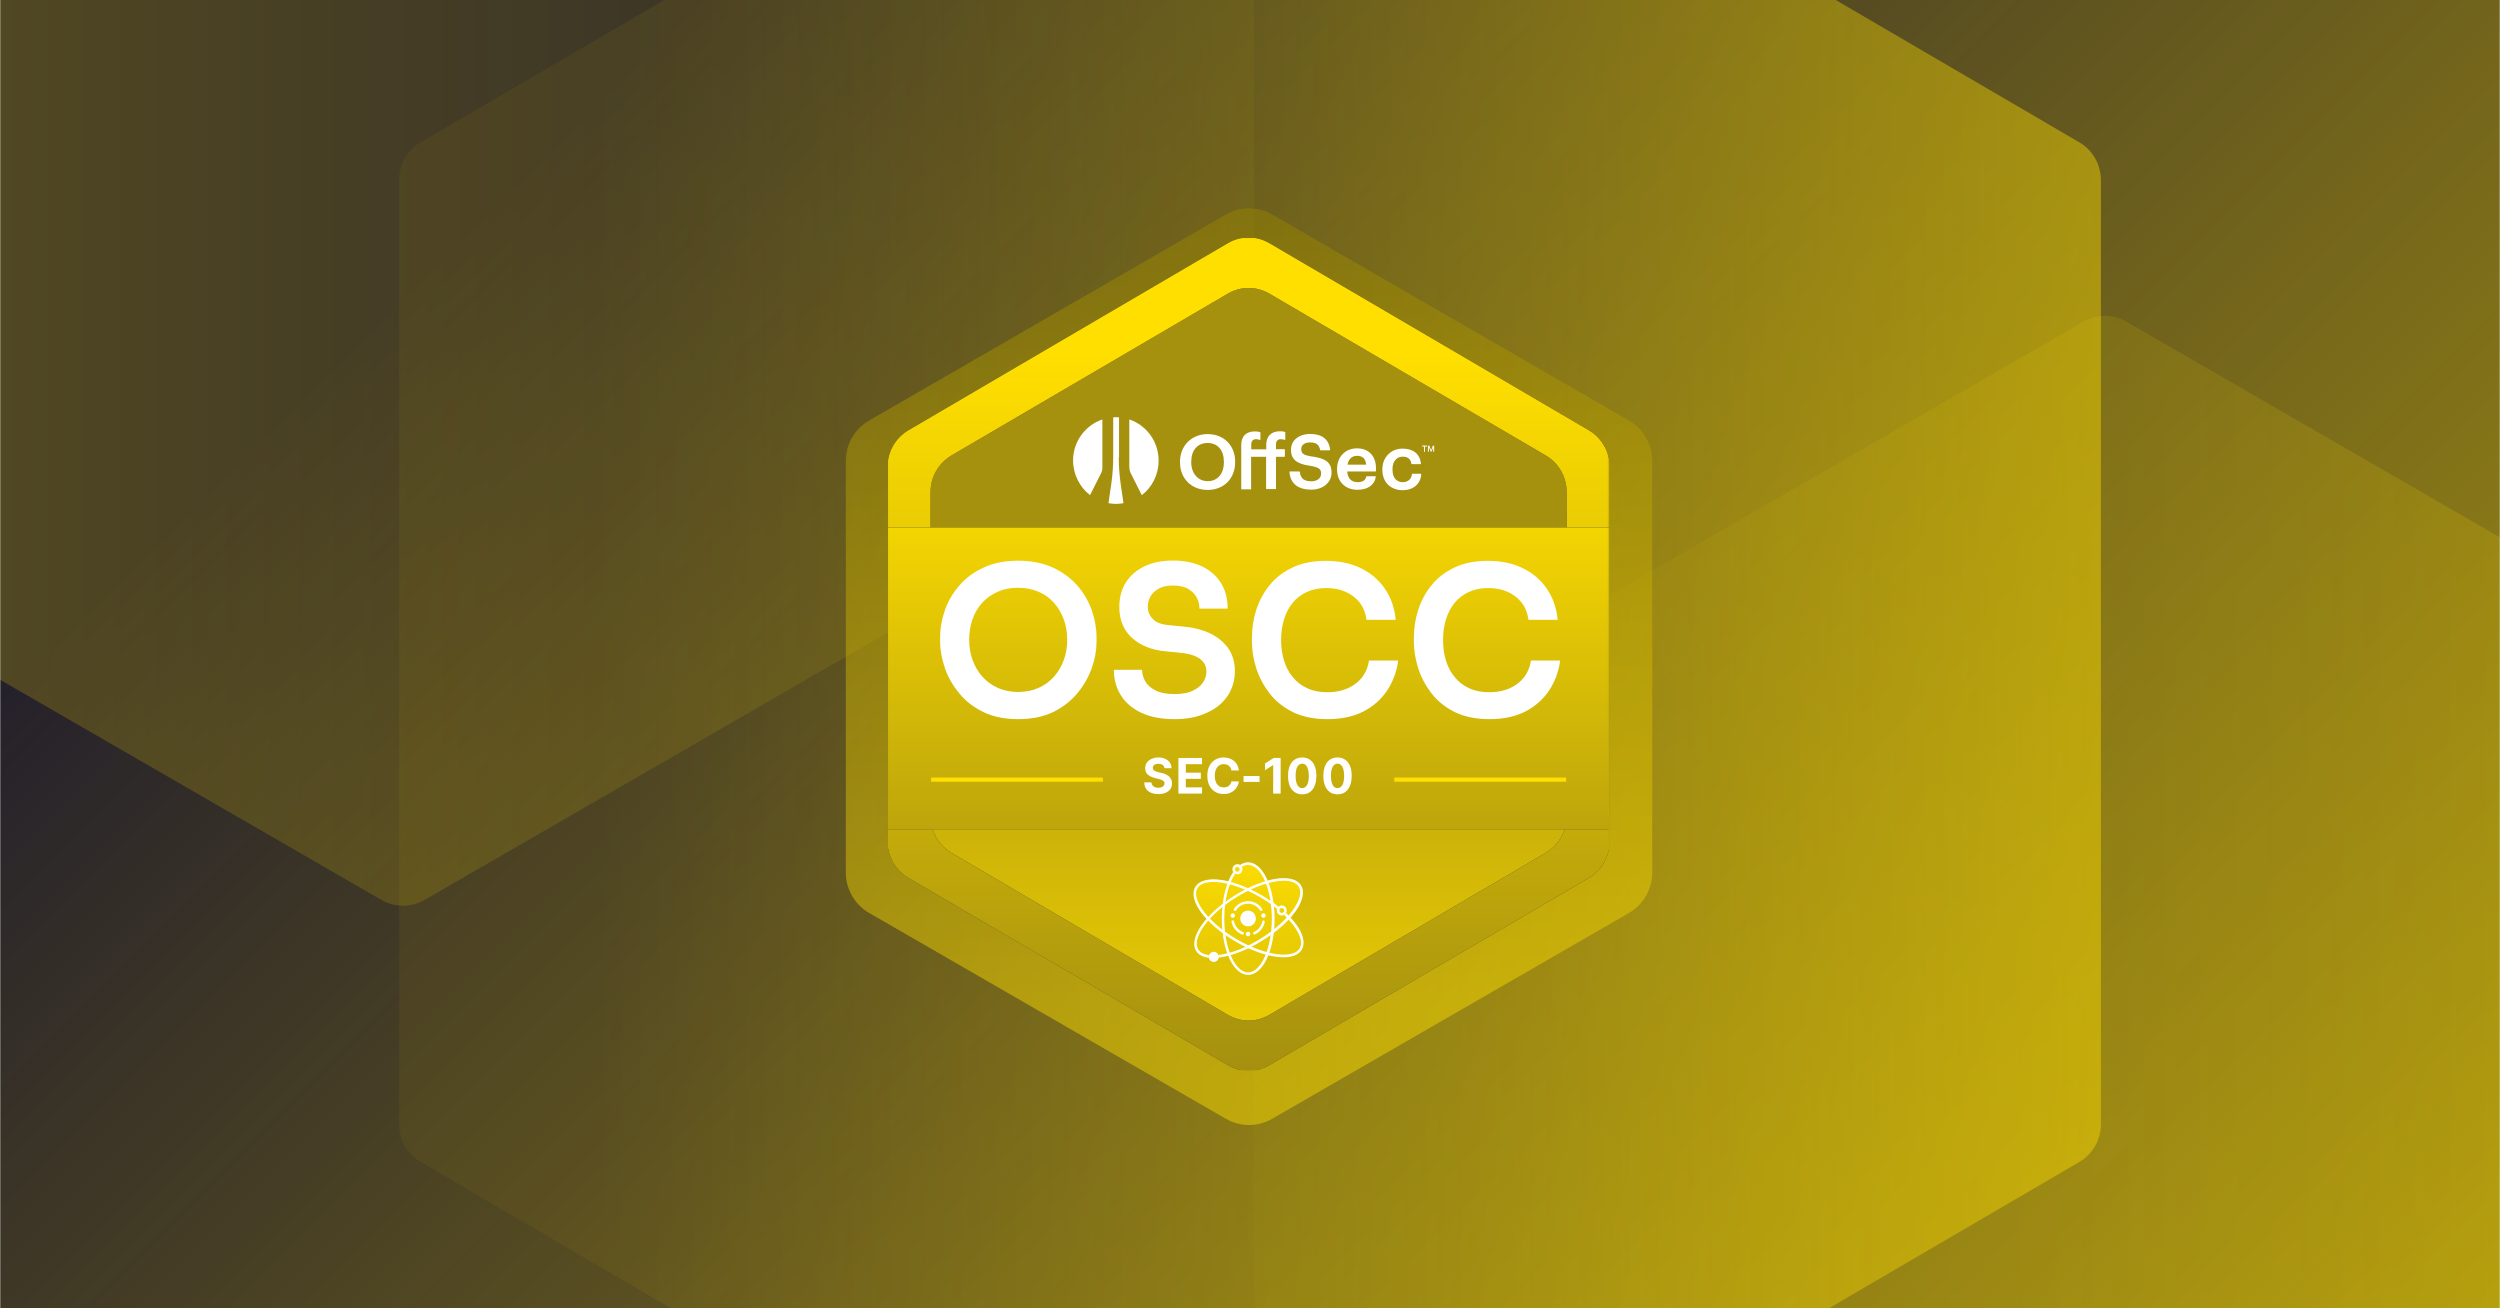
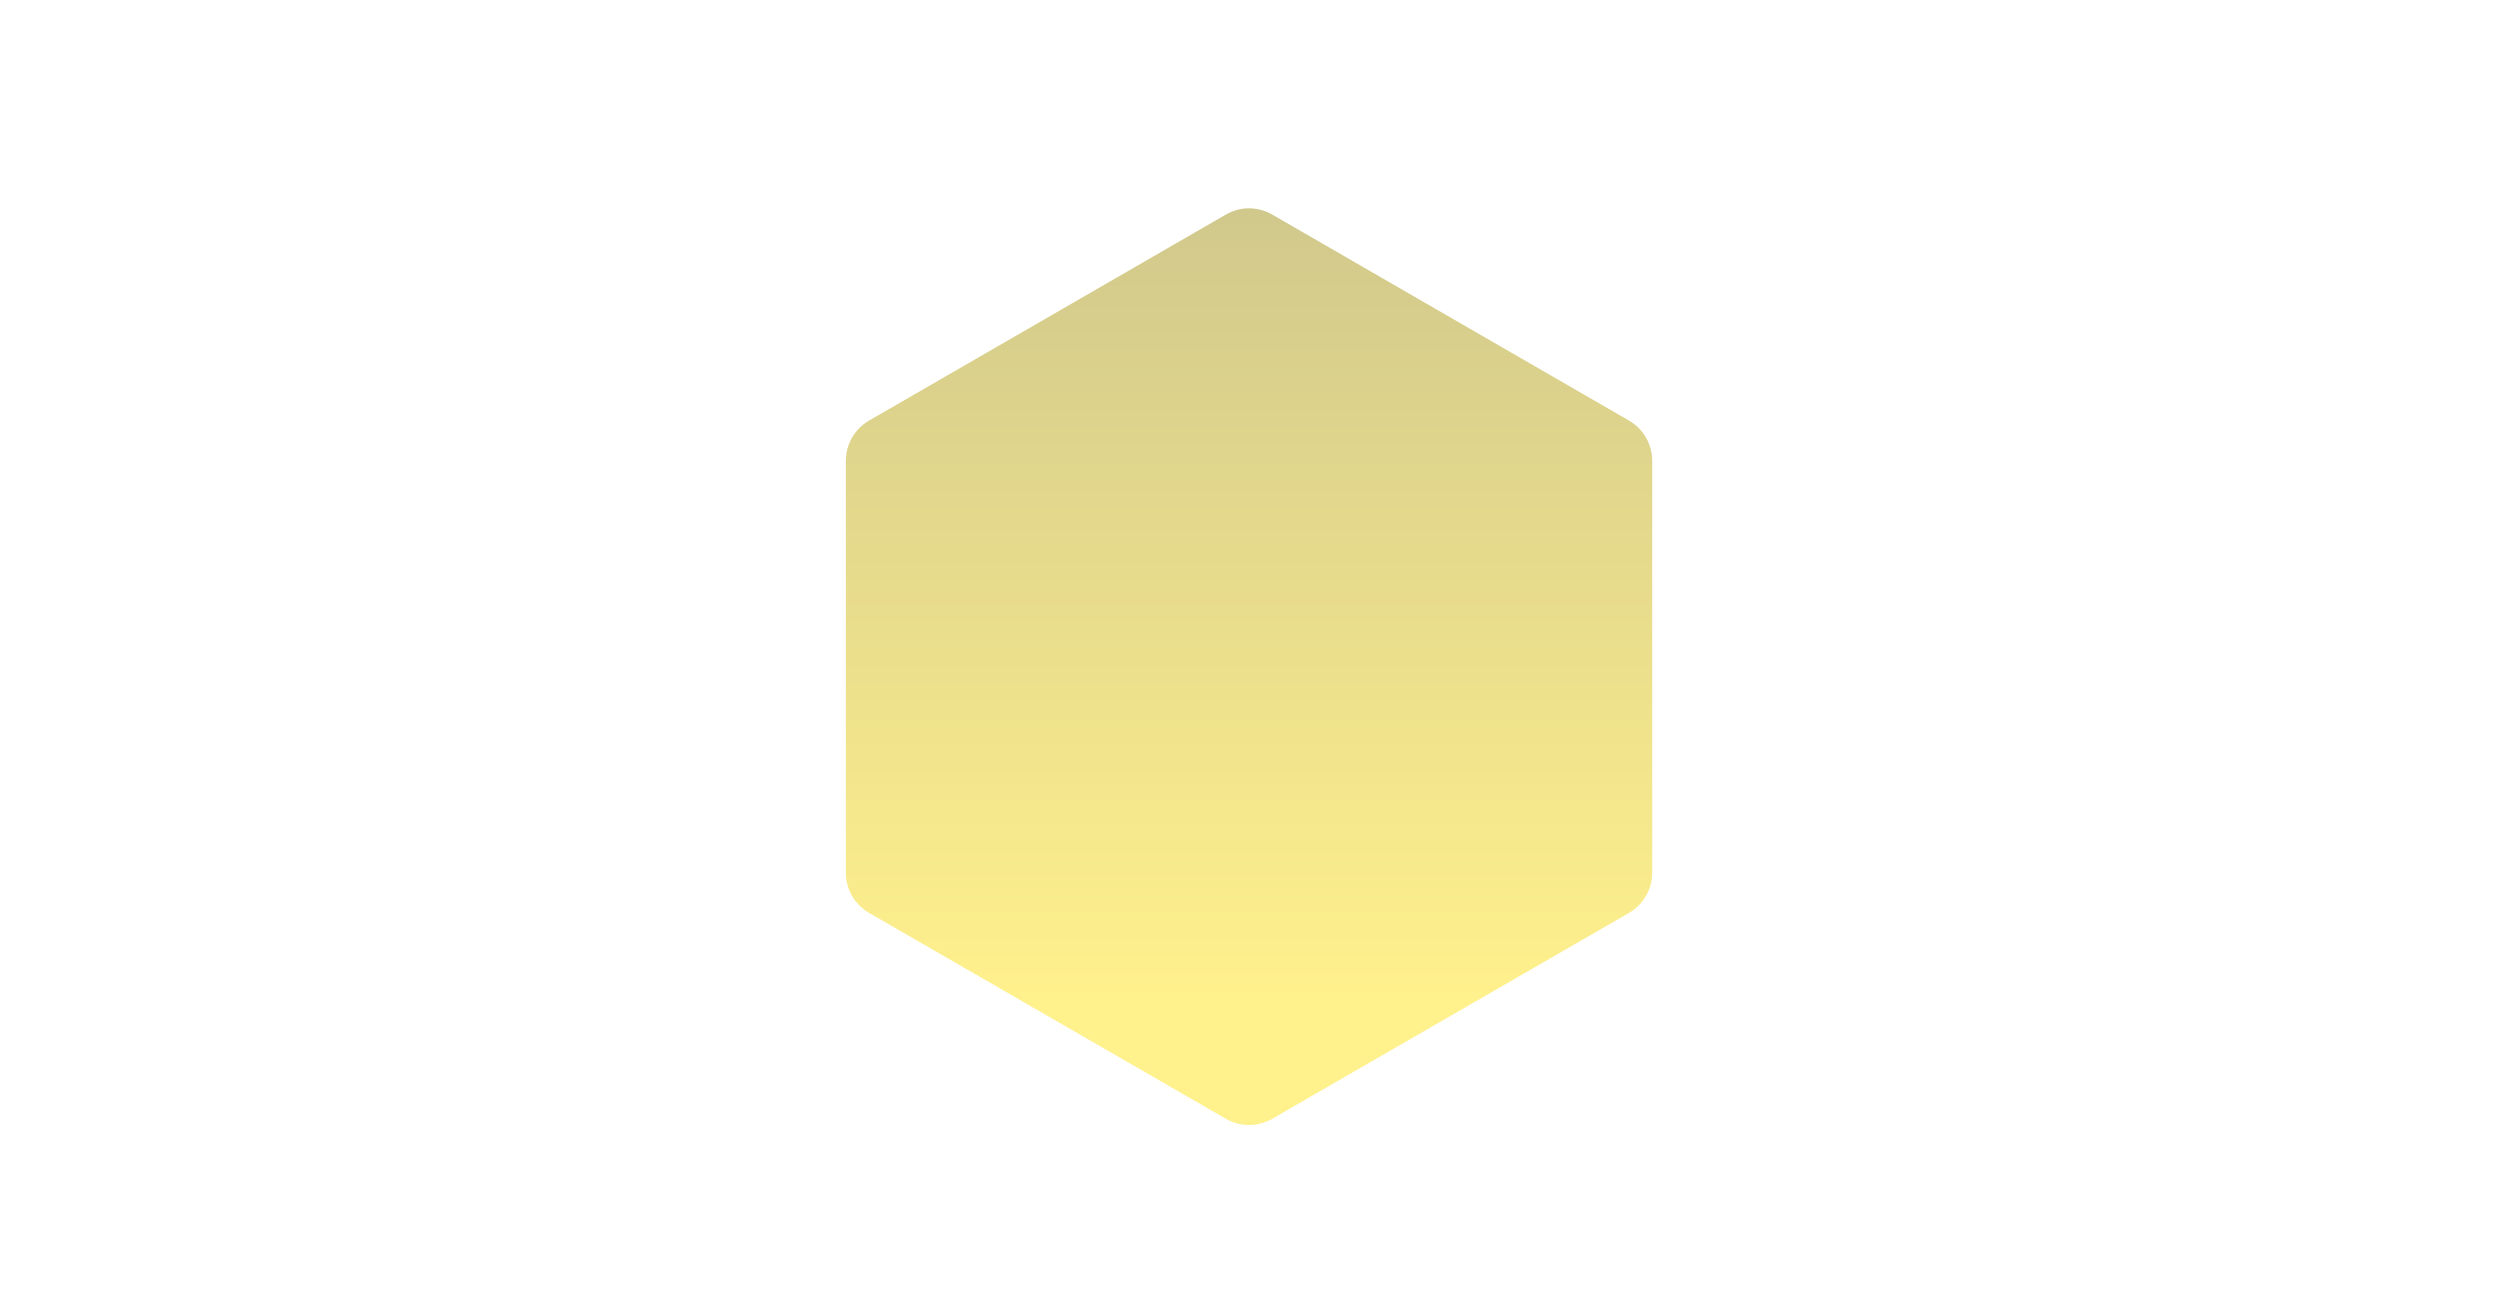
<svg xmlns="http://www.w3.org/2000/svg" width="1200" height="628" viewBox="0 0 1200 628" fill="none">
  <g clip-path="url(#clip0_2076_3776)">
    <g clip-path="url(#clip1_2076_3776)">
      <mask id="mask0_2076_3776" style="mask-type:luminance" maskUnits="userSpaceOnUse" x="0" y="-24" width="1200" height="675">
-         <path d="M1200 -24H0V651H1200V-24Z" fill="white" />
-       </mask>
+         </mask>
      <g mask="url(#mask0_2076_3776)">
        <path d="M1200 -24H0V651H1200V-24Z" fill="#25212B" />
        <path d="M1200 -24.312H0V650.688H1200V-24.312Z" fill="url(#paint0_linear_2076_3776)" />
        <path opacity="0.25" d="M1418.75 843.944V396.181C1418.75 388.793 1414.81 381.969 1408.41 378.274L1020.65 154.396C1014.26 150.702 1006.37 150.702 999.975 154.396L612.214 378.274C605.817 381.969 601.875 388.793 601.875 396.181V843.944C601.875 851.331 605.817 858.156 612.214 861.85L999.975 1085.73C1006.37 1089.42 1014.26 1089.42 1020.65 1085.73L1408.41 861.85C1414.81 858.156 1418.75 851.331 1418.75 843.944Z" fill="url(#paint1_linear_2076_3776)" />
        <path opacity="0.25" d="M-215 -257.571V190.192C-215 197.581 -211.058 204.405 -204.661 208.1L183.099 431.977C189.495 435.672 197.38 435.672 203.776 431.977L591.536 208.1C597.933 204.405 601.875 197.581 601.875 190.192V-257.571C601.875 -264.959 597.933 -271.783 591.536 -275.478L203.776 -499.356C197.38 -503.05 189.495 -503.05 183.099 -499.356L-204.661 -275.478C-211.058 -271.783 -215 -264.953 -215 -257.571Z" fill="url(#paint2_linear_2076_3776)" />
        <path opacity="0.5" d="M1008.44 539.606V86.454C1008.44 78.976 1004.49 72.07 998.1 68.331L610.339 -158.242C603.942 -161.981 596.058 -161.981 589.661 -158.242L201.901 68.331C195.505 72.07 191.562 78.976 191.562 86.454V539.606C191.562 547.084 195.505 553.99 201.901 557.729L589.661 784.3C596.058 788.044 603.942 788.044 610.339 784.3L998.1 557.729C1004.49 553.99 1008.44 547.084 1008.44 539.606Z" fill="url(#paint3_linear_2076_3776)" />
      </g>
    </g>
    <g opacity="0.45" filter="url(#filter0_d_2076_3776)">
      <path d="M406 412.853V215.222C406 207.257 410.243 199.888 417.166 195.869L588.372 97.017C595.294 92.995 603.78 92.995 610.703 97.017L781.91 195.869C788.83 199.888 793.074 207.257 793.074 215.222V412.853C793.074 420.818 788.83 428.187 781.91 432.207L610.703 530.985C603.78 535.005 595.294 535.005 588.372 530.985L417.166 432.207C410.243 428.187 406 420.818 406 412.853Z" fill="url(#paint4_linear_2076_3776)" />
    </g>
    <g clip-path="url(#clip2_2076_3776)">
      <mask id="mask1_2076_3776" style="mask-type:luminance" maskUnits="userSpaceOnUse" x="426" y="114" width="347" height="400">
        <path d="M772.667 114H426V514H772.667V114Z" fill="white" />
      </mask>
      <g mask="url(#mask1_2076_3776)">
        <mask id="mask2_2076_3776" style="mask-type:luminance" maskUnits="userSpaceOnUse" x="426" y="114" width="347" height="400">
-           <path d="M772.667 114H426V514H772.667V114Z" fill="white" />
-         </mask>
+           </mask>
        <g mask="url(#mask2_2076_3776)">
          <path d="M426 224.133V403.799C426 411.039 429.8 417.739 436 421.393L589.333 511.259C595.533 514.913 603.133 514.913 609.333 511.259L762.667 421.393C768.867 417.739 772.667 411.039 772.667 403.799V224.133C772.667 216.893 768.867 210.193 762.667 206.539L609.333 116.741C603.133 113.086 595.533 113.086 589.333 116.741L436 206.539C429.8 210.193 426 216.893 426 224.133Z" fill="#201C26" />
          <path d="M426 224.133V403.799C426 411.039 429.8 417.739 436 421.393L589.333 511.259C595.533 514.913 603.133 514.913 609.333 511.259L762.667 421.393C768.867 417.739 772.667 411.039 772.667 403.799V224.133C772.667 216.893 768.867 210.193 762.667 206.539L609.333 116.741C603.133 113.086 595.533 113.086 589.333 116.741L436 206.539C429.8 210.193 426 216.893 426 224.133Z" fill="url(#paint5_linear_2076_3776)" />
          <path d="M446.667 236.247V391.753C446.667 398.994 450.467 405.693 456.667 409.347L589.333 487.101C595.533 490.755 603.133 490.755 609.333 487.101L742 409.347C748.2 405.693 752 398.994 752 391.753V236.247C752 229.006 748.2 222.307 742 218.652L609.333 140.966C603.133 137.312 595.533 137.312 589.333 140.966L456.667 218.652C450.467 222.307 446.667 229.006 446.667 236.247Z" fill="#201C26" />
          <path d="M446.667 236.247V391.753C446.667 398.994 450.467 405.693 456.667 409.347L589.333 487.101C595.533 490.755 603.133 490.755 609.333 487.101L742 409.347C748.2 405.693 752 398.994 752 391.753V236.247C752 229.006 748.2 222.307 742 218.652L609.333 140.966C603.133 137.312 595.533 137.312 589.333 140.966L456.667 218.652C450.467 222.307 446.667 229.006 446.667 236.247Z" fill="url(#paint6_linear_2076_3776)" />
          <path d="M772.667 253.164H426V398.047H772.667V253.164Z" fill="#201C26" />
          <path d="M772.667 253.164H426V398.047H772.667V253.164Z" fill="url(#paint7_linear_2076_3776)" />
          <path fill-rule="evenodd" clip-rule="evenodd" d="M537 219.532C537 223.863 537.334 228.126 537.934 232.389L539.267 241.525C538.067 241.728 536.934 241.863 535.667 241.863C534.4 241.863 533.267 241.728 532.067 241.525L533.4 232.389C534 228.126 534.334 223.863 534.334 219.532V200.313C534.8 200.313 535.267 200.246 535.734 200.246C536.2 200.246 536.667 200.246 537.134 200.313V219.532H537ZM523.2 237.667L528.534 227.111C528.934 226.299 529.134 225.419 529.134 224.539V201.329C521 204.103 515.067 211.885 515.067 221.088C515.134 227.855 518.334 233.878 523.2 237.667ZM542.134 224.539C542.134 225.419 542.334 226.299 542.734 227.111L548.067 237.667C553 233.878 556.134 227.855 556.134 221.088C556.134 211.885 550.267 204.103 542.067 201.329V224.539H542.134Z" fill="white" />
          <path d="M682.667 214.321V213.848H684.933V214.321H682.667ZM683.533 216.825V214.186H684V216.825H683.533ZM685.4 216.825V213.915H685.866V216.825H685.4ZM686.8 216.825L685.533 213.915H686.067L686.933 216.081L687.8 213.915H688.333L687.067 216.825H686.8ZM687.933 216.825V213.915H688.4V216.825H687.933Z" fill="white" />
          <path d="M579.667 208.367C572 208.367 566.4 213.915 566.4 221.63V221.901C566.4 229.683 571.867 235.164 579.667 235.164C587.467 235.164 592.867 229.683 592.867 221.833V221.562C592.867 213.78 587.4 208.367 579.667 208.367ZM571.8 221.63C571.8 216.081 574.8 212.629 579.667 212.629C584.533 212.629 587.467 216.149 587.467 221.63V221.901C587.467 227.382 584.4 230.968 579.733 230.968C575.067 230.968 571.8 227.247 571.8 221.968V221.63Z" fill="white" />
          <path d="M616.933 207.351C616.066 207.081 615.4 207.013 614.333 207.013C610.2 207.013 607.8 209.381 607.8 213.577V215.675H600.6V213.374C600.6 211.276 601.866 210.803 602.866 210.803C603.666 210.803 604.333 211.005 604.733 211.141C604.8 211.141 604.866 211.141 604.933 211.141C605 211.073 605 211.073 605 211.005V207.622C605 207.554 604.933 207.487 604.866 207.419C604 207.148 603.333 207.081 602.333 207.081C598.133 207.081 595.8 209.381 595.8 213.645V234.69C595.8 234.825 595.866 234.893 596 234.893H600.333C600.466 234.893 600.533 234.825 600.533 234.69V219.261H607.733V234.555C607.733 234.69 607.8 234.758 607.933 234.758H612.266C612.4 234.758 612.466 234.69 612.466 234.555V219.261H616.533C616.666 219.261 616.733 219.193 616.733 219.058V215.81C616.733 215.675 616.666 215.607 616.533 215.607H612.466V213.374C612.466 211.276 613.733 210.803 614.733 210.803C615.6 210.803 616.266 211.005 616.666 211.141C616.733 211.141 616.8 211.141 616.866 211.141C616.933 211.141 616.933 211.073 616.933 211.005V207.622C617.066 207.487 617.066 207.419 616.933 207.351Z" fill="white" />
          <path d="M629.8 219.126C625.4 218.517 624.6 217.502 624.6 215.539C624.6 213.577 626.2 212.359 628.866 212.359C631.8 212.359 633.2 213.441 633.666 216.013C633.666 216.081 633.733 216.149 633.866 216.149H638.266C638.333 216.149 638.4 216.149 638.4 216.081C638.466 216.013 638.466 216.013 638.466 215.945C637.933 210.938 634.666 208.299 628.866 208.299C623.466 208.299 619.666 211.411 619.666 215.878C619.666 220.344 622.266 222.713 628.933 223.592C633.4 224.337 634.133 225.351 634.133 227.314C634.133 229.547 632.266 231.036 629.466 231.036C625.133 231.036 624.2 228.871 623.933 226.502C623.933 226.435 623.866 226.299 623.733 226.299H619.133C619.066 226.299 619 226.299 619 226.367C618.933 226.435 618.933 226.435 618.933 226.502C619.2 230.359 621.266 235.029 629.466 235.029C635.066 235.029 639.133 231.577 639.133 226.908C639.2 221.562 635.6 219.938 629.8 219.126Z" fill="white" />
          <path d="M657.733 217.502C656.133 216.013 653.933 215.201 651.4 215.201C645.733 215.201 641.8 219.261 641.8 225.081V225.352C641.8 231.171 645.733 235.096 651.533 235.096C656.533 235.096 659.8 232.795 660.4 228.803C660.4 228.735 660.4 228.667 660.333 228.667C660.266 228.6 660.266 228.6 660.2 228.6H656C655.933 228.6 655.8 228.667 655.8 228.735C655.466 230.563 654.066 231.442 651.666 231.442C648.666 231.442 646.866 229.615 646.666 226.299H660.266C660.4 226.299 660.466 226.231 660.466 226.096V224.811C660.466 221.697 659.533 219.194 657.733 217.502ZM646.8 223.051C647.266 220.344 648.933 218.788 651.4 218.788C654.066 218.788 655.533 220.209 655.733 223.051H646.8Z" fill="white" />
          <path d="M682.067 227.449C682 227.381 682 227.381 681.933 227.381H677.933C677.8 227.381 677.733 227.449 677.733 227.585C677.533 229.885 675.8 231.442 673.4 231.442C670.2 231.442 668.4 229.209 668.4 225.419V225.149C668.4 221.494 670.333 219.193 673.333 219.193C675.733 219.193 677.133 220.344 677.467 222.577C677.467 222.645 677.533 222.78 677.667 222.78H681.867C681.933 222.78 682 222.78 682 222.713C682.067 222.645 682.067 222.645 682.067 222.577C681.6 217.975 678.4 215.336 673.267 215.336C667.6 215.336 663.533 219.532 663.533 225.284V225.555C663.533 231.374 667.467 235.299 673.267 235.299C678.333 235.299 681.867 232.321 682.2 227.72C682.133 227.585 682.133 227.517 682.067 227.449Z" fill="white" />
          <path d="M619.467 440.476C624.6 434.589 626.733 428.769 624.467 425.115C622.2 421.393 616.067 420.716 608.467 422.747C606.2 417.333 602.867 413.949 599.067 413.949C597.667 413.949 596.4 414.423 595.133 415.235C594.933 415.099 594.733 415.032 594.533 414.964C593.933 414.829 593.267 414.897 592.733 415.235C591.6 415.911 591.2 417.401 591.867 418.483C591.933 418.619 592 418.686 592.067 418.821C592 418.754 591.933 418.619 591.867 418.551C591 419.837 590.2 421.325 589.467 423.017C581.8 421.19 575.8 422.069 573.6 425.859C571.467 429.649 573.733 435.333 579.067 441.153C578.267 442.1 577.467 443.047 576.8 443.995C573.2 449.07 572.2 453.537 574 456.514C575.133 458.409 577.2 459.491 580.133 459.897C580.2 460.168 580.267 460.371 580.4 460.642C580.867 461.386 581.667 461.86 582.467 461.86C582.867 461.86 583.267 461.725 583.667 461.521C584.2 461.183 584.6 460.709 584.8 460.033C584.867 459.762 584.867 459.491 584.867 459.221C584.867 459.424 584.867 459.695 584.8 459.897C585.267 459.83 585.8 459.762 586.333 459.695C587.333 459.559 588.4 459.289 589.467 459.018C591.733 464.567 595.133 468.018 598.933 468.018C602.867 468.018 606.267 464.364 608.6 458.612C611.267 459.289 613.8 459.627 616 459.627C620.2 459.627 623.4 458.409 624.8 455.905C627.067 451.913 624.8 446.228 619.467 440.476Z" fill="url(#paint8_linear_2076_3776)" />
          <path d="M599.067 413.949C597.667 413.949 596.4 414.423 595.133 415.235C595.467 415.438 595.8 415.709 596 416.115C597 415.505 598 415.167 599.067 415.167C605.333 415.167 610.467 426.739 610.467 440.95C610.467 455.161 605.333 466.732 599.067 466.732C592.8 466.732 587.667 455.161 587.667 440.95C587.667 431.949 589.733 424.032 592.867 419.431C592.533 419.227 592.2 418.957 592 418.551C588.667 423.355 586.467 431.543 586.467 440.95C586.467 456.108 592 467.95 599.133 467.95C606.2 467.95 611.8 456.108 611.8 440.95C611.733 425.791 606.133 413.949 599.067 413.949Z" fill="white" />
          <path d="M615.267 439.461C614.467 439.461 613.667 439.055 613.2 438.243C612.867 437.701 612.8 437.025 612.934 436.416C613.067 435.807 613.467 435.265 614.067 434.927C615.2 434.25 616.667 434.656 617.267 435.807C617.6 436.348 617.667 437.025 617.534 437.634C617.4 438.243 617 438.784 616.4 439.123C616.067 439.325 615.667 439.461 615.267 439.461ZM615.267 435.875C615.067 435.875 614.867 435.942 614.667 436.01C614.134 436.348 613.934 437.025 614.267 437.634C614.6 438.175 615.267 438.378 615.867 438.04C616.134 437.905 616.334 437.634 616.4 437.363C616.467 437.093 616.467 436.754 616.267 436.483C616.067 436.077 615.667 435.875 615.267 435.875Z" fill="white" />
          <path d="M617.333 438.243C617.133 438.581 616.867 438.919 616.467 439.123C616.467 439.123 616.4 439.123 616.4 439.19C622.733 445.213 625.933 451.506 623.867 455.161C620.8 460.574 606.933 458.612 593.6 450.829C580.267 443.047 571.667 431.882 574.733 426.401C577.8 420.987 591.667 422.949 605 430.731C607.933 432.423 610.6 434.318 613 436.281C613.133 435.875 613.4 435.536 613.733 435.265C611.333 433.303 608.6 431.476 605.6 429.717C591.267 421.325 577.267 419.633 573.733 425.859C570.2 432.085 578.667 443.521 593 451.912C601.533 456.92 609.933 459.491 616.067 459.491C620.267 459.491 623.467 458.273 624.867 455.769C627.333 451.439 624.133 444.739 617.333 438.243Z" fill="white" />
          <path d="M594 419.633C593.8 419.633 593.6 419.633 593.4 419.566C592.8 419.431 592.267 419.025 591.933 418.415C591.267 417.265 591.667 415.776 592.8 415.167C593.333 414.829 594 414.761 594.6 414.897C595.2 415.032 595.733 415.438 596.067 416.047C596.733 417.197 596.333 418.686 595.2 419.295C594.8 419.566 594.4 419.633 594 419.633ZM593.933 416.115C593.733 416.115 593.533 416.182 593.333 416.25C592.8 416.588 592.6 417.265 592.933 417.874C593.067 418.145 593.333 418.348 593.6 418.415C593.867 418.483 594.2 418.483 594.467 418.28C595 417.942 595.2 417.265 594.867 416.656C594.733 416.317 594.333 416.115 593.933 416.115Z" fill="white" />
-           <path d="M624.533 425.047C620.8 418.889 606.867 420.987 592.733 429.784C586.067 433.912 580.467 438.919 576.933 443.859C573.333 448.935 572.333 453.401 574.133 456.379C575.267 458.273 577.4 459.356 580.267 459.762C580.2 459.424 580.2 459.018 580.267 458.612C580.267 458.544 580.267 458.544 580.333 458.477C577.867 458.138 576.067 457.191 575.133 455.702C573.6 453.198 574.6 449.138 577.867 444.536C581.267 439.732 586.733 434.859 593.267 430.799C601.6 425.589 610.2 422.747 616.2 422.747C619.6 422.747 622.2 423.694 623.4 425.589C626.667 430.935 618.333 442.371 605.2 450.491C598.667 454.551 591.933 457.326 586.133 458.206C585.667 458.273 585.2 458.341 584.733 458.409C584.867 458.815 584.867 459.221 584.8 459.627C585.267 459.559 585.8 459.491 586.333 459.424C592.267 458.477 599.2 455.702 605.867 451.507C620.067 442.912 628.2 431.205 624.533 425.047Z" fill="white" />
          <path d="M584.667 458.07C584.333 457.529 583.867 457.123 583.2 456.92C582.6 456.785 581.933 456.852 581.4 457.191C580.867 457.529 580.467 458.003 580.267 458.679C580.133 459.288 580.2 459.965 580.533 460.507C581 461.251 581.8 461.725 582.6 461.725C583 461.725 583.4 461.589 583.8 461.386C584.333 461.048 584.733 460.574 584.933 459.897C585.133 459.221 584.933 458.679 584.667 458.07Z" fill="white" />
          <path d="M599.067 437.093C597 437.093 595.333 438.785 595.333 440.882C595.333 442.98 597 444.672 599.067 444.672C601.134 444.672 602.8 442.98 602.8 440.882C602.8 438.785 601.134 437.093 599.067 437.093Z" fill="white" />
          <path d="M592.8 437.295C592.667 437.295 592.6 437.295 592.467 437.16C592.2 436.957 592.134 436.619 592.267 436.281C593.8 433.98 596.334 432.559 599.067 432.559C601.8 432.559 604.334 433.912 605.867 436.281C606.067 436.551 606 436.957 605.667 437.16C605.4 437.363 605 437.295 604.8 436.957C603.534 434.995 601.334 433.777 599.067 433.777C596.734 433.777 594.6 434.927 593.334 436.957C593.2 437.228 593 437.295 592.8 437.295Z" fill="white" />
          <path d="M596.467 448.665C596.4 448.665 596.333 448.665 596.267 448.597C593.667 447.581 591.667 445.281 591.133 442.507C591.067 442.168 591.267 441.829 591.6 441.762C591.933 441.694 592.267 441.897 592.333 442.236C592.8 444.604 594.467 446.567 596.733 447.446C597.067 447.581 597.2 447.92 597.067 448.259C596.933 448.529 596.733 448.665 596.467 448.665Z" fill="white" />
          <path d="M602.067 448.529C601.8 448.529 601.6 448.394 601.534 448.191C601.4 447.853 601.534 447.514 601.867 447.379C603.934 446.431 605.467 444.537 605.867 442.303C605.934 441.965 606.267 441.762 606.6 441.83C606.934 441.897 607.134 442.236 607.067 442.574C606.534 445.213 604.8 447.447 602.334 448.529C602.267 448.529 602.2 448.529 602.067 448.529Z" fill="white" />
          <path d="M599.067 449.409C599.656 449.409 600.133 448.924 600.133 448.326C600.133 447.728 599.656 447.243 599.067 447.243C598.477 447.243 598 447.728 598 448.326C598 448.924 598.477 449.409 599.067 449.409Z" fill="white" />
          <path d="M591.733 440.544C592.323 440.544 592.8 440.059 592.8 439.461C592.8 438.863 592.323 438.379 591.733 438.379C591.144 438.379 590.667 438.863 590.667 439.461C590.667 440.059 591.144 440.544 591.733 440.544Z" fill="white" />
          <path d="M606.467 440.544C607.056 440.544 607.533 440.059 607.533 439.461C607.533 438.863 607.056 438.379 606.467 438.379C605.877 438.379 605.4 438.863 605.4 439.461C605.4 440.059 605.877 440.544 606.467 440.544Z" fill="white" />
-           <path d="M488.733 345.196C482.333 345.196 476.733 344.045 472.067 341.813C467.333 339.512 463.467 336.534 460.4 332.745C457.333 329.023 455 324.963 453.533 320.631C452.067 316.301 451.267 312.173 451.267 308.113V305.947C451.267 301.549 452.067 297.15 453.6 292.751C455.133 288.353 457.533 284.428 460.667 280.841C463.8 277.255 467.733 274.413 472.4 272.315C477.067 270.149 482.533 269.135 488.733 269.135C494.933 269.135 500.4 270.217 505.133 272.315C509.867 274.481 513.733 277.323 516.933 280.841C520.067 284.428 522.4 288.353 524 292.751C525.533 297.15 526.333 301.549 526.333 305.947V308.113C526.333 312.105 525.6 316.301 524.067 320.631C522.533 324.963 520.267 328.955 517.133 332.745C514.067 336.467 510.133 339.512 505.467 341.813C500.733 344.045 495.2 345.196 488.733 345.196ZM488.733 332.135C492.333 332.135 495.667 331.459 498.533 330.173C501.467 328.887 503.933 327.061 506 324.692C508.067 322.323 509.6 319.684 510.667 316.707C511.733 313.729 512.267 310.549 512.267 307.165C512.267 303.579 511.733 300.331 510.6 297.285C509.467 294.24 507.933 291.601 505.867 289.3C503.8 286.999 501.333 285.24 498.467 284.022C495.6 282.804 492.333 282.127 488.667 282.127C485.067 282.127 481.867 282.736 478.933 284.022C476 285.308 473.533 287.067 471.467 289.3C469.4 291.601 467.867 294.24 466.8 297.285C465.733 300.331 465.2 303.579 465.2 307.165C465.2 310.549 465.733 313.729 466.8 316.707C467.867 319.684 469.4 322.391 471.467 324.692C473.533 327.061 476 328.887 478.933 330.173C481.933 331.527 485.2 332.135 488.733 332.135Z" fill="white" />
          <path d="M563.733 345.196C557.533 345.196 552.2 344.181 547.867 342.151C543.533 340.121 540.2 337.279 538 333.692C535.733 330.105 534.667 326.045 534.667 321.511H548.2C548.2 323.406 548.733 325.301 549.733 327.06C550.8 328.887 552.467 330.309 554.733 331.459C557.067 332.609 560.067 333.151 563.733 333.151C567.2 333.151 570 332.677 572.267 331.662C574.533 330.647 576.2 329.361 577.333 327.737C578.467 326.113 579.067 324.286 579.067 322.256C579.067 319.752 578 317.722 575.867 316.165C573.733 314.609 570.4 313.661 565.867 313.255L559.667 312.647C552.867 312.037 547.4 309.872 543.333 306.15C539.267 302.428 537.266 297.488 537.266 291.398C537.266 286.797 538.333 282.804 540.467 279.488C542.6 276.172 545.6 273.601 549.467 271.773C553.333 269.947 557.867 269.067 563.067 269.067C568.467 269.067 573.133 270.014 577.067 271.909C581 273.803 584 276.511 586.133 279.962C588.267 283.413 589.267 287.473 589.267 292.143H575.733C575.733 290.247 575.267 288.421 574.4 286.729C573.467 285.037 572.067 283.683 570.2 282.601C568.333 281.518 565.933 281.045 563.067 281.045C560.333 281.045 558.067 281.518 556.333 282.465C554.533 283.413 553.2 284.699 552.267 286.187C551.333 287.744 550.933 289.435 550.933 291.263C550.933 293.496 551.733 295.458 553.4 297.15C555 298.842 557.6 299.789 561.067 300.06L567.2 300.669C572.333 301.075 576.8 302.157 580.6 303.917C584.4 305.677 587.333 308.113 589.533 311.158C591.667 314.203 592.733 317.857 592.733 322.121C592.733 326.654 591.533 330.647 589.2 334.098C586.867 337.549 583.533 340.256 579.2 342.151C574.733 344.249 569.6 345.196 563.733 345.196Z" fill="white" />
          <path d="M637.2 345.196C630.733 345.196 625.2 344.046 620.6 341.813C616 339.512 612.266 336.535 609.4 332.813C606.533 329.091 604.4 325.098 603 320.767C601.666 316.436 600.933 312.241 600.933 308.181V306.015C600.933 301.549 601.6 297.15 603 292.751C604.4 288.421 606.533 284.428 609.4 280.909C612.266 277.323 616 274.481 620.466 272.383C625 270.217 630.333 269.202 636.466 269.202C642.866 269.202 648.533 270.421 653.333 272.789C658.133 275.157 661.933 278.473 664.8 282.669C667.666 286.864 669.4 291.804 669.933 297.489H655.933C655.466 294.173 654.333 291.398 652.6 289.165C650.8 286.932 648.533 285.24 645.8 284.022C643.066 282.804 639.933 282.263 636.533 282.263C633.066 282.263 630 282.872 627.266 284.157C624.533 285.443 622.266 287.135 620.466 289.368C618.666 291.601 617.266 294.241 616.333 297.285C615.4 300.331 614.933 303.647 614.933 307.233C614.933 310.819 615.4 314.068 616.333 317.113C617.266 320.158 618.666 322.797 620.6 325.098C622.466 327.399 624.8 329.159 627.533 330.377C630.266 331.662 633.466 332.271 637.133 332.271C642.466 332.271 646.933 330.918 650.533 328.279C654.133 325.639 656.4 321.85 657.133 317.045H671.133C670.466 322.188 668.733 326.925 666 331.189C663.2 335.452 659.4 338.903 654.533 341.475C649.733 343.911 643.933 345.196 637.2 345.196Z" fill="white" />
-           <path d="M714.933 345.196C708.466 345.196 702.933 344.046 698.333 341.813C693.733 339.512 690 336.535 687.133 332.813C684.267 329.091 682.133 325.098 680.733 320.767C679.4 316.436 678.667 312.241 678.667 308.181V306.015C678.667 301.549 679.333 297.15 680.733 292.751C682.133 288.421 684.267 284.428 687.133 280.909C690 277.323 693.733 274.481 698.2 272.383C702.733 270.217 708.066 269.202 714.2 269.202C720.6 269.202 726.267 270.421 731.067 272.789C735.866 275.157 739.666 278.473 742.533 282.669C745.4 286.864 747.133 291.804 747.666 297.489H733.666C733.2 294.173 732.066 291.398 730.333 289.165C728.533 286.932 726.266 285.24 723.533 284.022C720.8 282.804 717.666 282.263 714.266 282.263C710.8 282.263 707.733 282.872 705 284.157C702.267 285.443 700 287.135 698.2 289.368C696.4 291.601 695 294.241 694.067 297.285C693.133 300.331 692.667 303.647 692.667 307.233C692.667 310.819 693.133 314.068 694.067 317.113C695 320.158 696.4 322.797 698.333 325.098C700.2 327.399 702.533 329.159 705.266 330.377C708 331.662 711.2 332.271 714.866 332.271C720.2 332.271 724.666 330.918 728.266 328.279C731.866 325.639 734.133 321.85 734.866 317.045H748.866C748.2 322.188 746.466 326.925 743.733 331.189C740.933 335.452 737.133 338.903 732.266 341.475C727.533 343.911 721.733 345.196 714.933 345.196Z" fill="white" />
          <path d="M647.988 367.612C648.548 368.938 648.828 370.525 648.804 372.372C648.804 374.267 648.548 375.854 647.988 377.18C647.451 378.53 646.658 379.525 645.654 380.235C644.651 380.946 643.414 381.278 642.014 381.278C640.591 381.278 639.378 380.923 638.374 380.235C637.348 379.525 636.578 378.507 636.018 377.18C635.481 375.854 635.201 374.243 635.224 372.372C635.224 370.525 635.481 368.938 636.041 367.612C636.578 366.309 637.348 365.314 638.374 364.627C639.401 363.941 640.591 363.585 642.014 363.585C643.414 363.585 644.628 363.941 645.654 364.627C646.658 365.314 647.451 366.309 647.988 367.612ZM644.324 376.825C644.908 375.83 645.188 374.338 645.188 372.372C645.188 371.093 645.048 370.004 644.791 369.151C644.534 368.275 644.161 367.635 643.694 367.209C643.204 366.759 642.668 366.546 642.014 366.546C641.058 366.546 640.288 367.043 639.704 368.014C639.144 368.985 638.841 370.43 638.841 372.372C638.841 373.699 638.981 374.788 639.238 375.665C639.494 376.541 639.868 377.204 640.334 377.63C640.824 378.08 641.384 378.293 642.014 378.293C642.971 378.293 643.741 377.796 644.324 376.825Z" fill="white" />
          <path d="M631.035 367.612C631.595 368.938 631.875 370.525 631.851 372.372C631.851 374.267 631.595 375.854 631.035 377.18C630.498 378.53 629.705 379.525 628.701 380.235C627.698 380.946 626.461 381.278 625.061 381.278C623.638 381.278 622.425 380.923 621.421 380.235C620.395 379.525 619.625 378.507 619.065 377.18C618.528 375.854 618.248 374.243 618.271 372.372C618.271 370.525 618.528 368.938 619.088 367.612C619.625 366.309 620.395 365.314 621.421 364.627C622.448 363.941 623.638 363.585 625.061 363.585C626.461 363.585 627.675 363.941 628.701 364.627C629.705 365.314 630.498 366.309 631.035 367.612ZM627.371 376.825C627.955 375.83 628.235 374.338 628.235 372.372C628.235 371.093 628.095 370.004 627.838 369.151C627.581 368.275 627.208 367.635 626.741 367.209C626.251 366.759 625.715 366.546 625.061 366.546C624.105 366.546 623.335 367.043 622.751 368.014C622.191 368.985 621.888 370.43 621.888 372.372C621.888 373.699 622.028 374.788 622.285 375.665C622.541 376.541 622.915 377.204 623.381 377.63C623.871 378.08 624.431 378.293 625.061 378.293C626.018 378.293 626.788 377.796 627.371 376.825Z" fill="white" />
          <path d="M611.344 363.822H614.704V380.923H611.134V367.257H611.041L607.19 369.696V366.499L611.344 363.822Z" fill="white" />
          <path d="M604.585 375.309H596.909V372.491H604.585V375.309Z" fill="white" />
          <path d="M590.629 376.28V376.304C590.839 375.925 590.979 375.523 591.072 375.073L594.665 375.096C594.572 375.877 594.339 376.635 593.965 377.346C593.592 378.08 593.102 378.72 592.472 379.312C591.865 379.88 591.119 380.331 590.255 380.662C589.415 380.993 588.435 381.135 587.362 381.135C585.845 381.135 584.515 380.804 583.325 380.117C582.159 379.43 581.225 378.412 580.525 377.109C579.849 375.807 579.522 374.243 579.522 372.372C579.522 370.501 579.849 368.915 580.549 367.612C581.249 366.309 582.182 365.314 583.349 364.627C584.539 363.941 585.869 363.585 587.362 363.585C588.342 363.585 589.229 363.727 590.069 364.011C590.909 364.272 591.655 364.699 592.285 365.219C592.939 365.741 593.475 366.404 593.872 367.162C594.292 367.943 594.549 368.819 594.665 369.815H591.072C591.002 369.341 590.862 368.915 590.652 368.535C590.465 368.18 590.185 367.849 589.882 367.588C589.555 367.327 589.182 367.138 588.785 366.996C588.365 366.854 587.922 366.783 587.432 366.783C586.569 366.783 585.799 366.996 585.169 367.446C584.515 367.872 584.002 368.512 583.652 369.341C583.302 370.169 583.115 371.188 583.115 372.372C583.115 373.58 583.302 374.599 583.652 375.427C584.025 376.257 584.515 376.896 585.169 377.323C585.822 377.749 586.569 377.938 587.409 377.938C587.875 377.938 588.319 377.891 588.739 377.749C589.135 377.63 589.509 377.441 589.835 377.204C590.139 376.943 590.419 376.635 590.629 376.28Z" fill="white" />
          <path d="M569.185 377.938H577.002V380.923H565.639V363.822H576.979V366.807H569.185V370.88H576.395V373.841H569.185V377.938Z" fill="white" />
-           <path d="M562.187 374.125C562.444 374.693 562.561 375.309 562.561 376.02C562.561 377.085 562.304 377.985 561.791 378.743C561.254 379.501 560.531 380.093 559.551 380.52C558.571 380.946 557.404 381.159 556.027 381.159C554.674 381.159 553.484 380.946 552.481 380.52C551.477 380.093 550.684 379.478 550.124 378.625C549.564 377.796 549.284 376.777 549.261 375.546H552.691C552.737 376.115 552.901 376.588 553.181 376.967C553.461 377.346 553.857 377.654 554.347 377.843C554.814 378.033 555.374 378.127 555.981 378.127C556.587 378.127 557.124 378.033 557.567 377.867C558.011 377.677 558.361 377.441 558.594 377.109C558.851 376.801 558.967 376.423 558.967 376.02C558.967 375.641 558.851 375.309 558.641 375.049C558.407 374.788 558.104 374.575 557.661 374.385C557.241 374.196 556.727 374.03 556.121 373.888L554.277 373.415C552.854 373.059 551.734 372.515 550.917 371.78C550.101 371.022 549.681 370.027 549.681 368.772C549.681 367.73 549.961 366.83 550.497 366.049C551.057 365.267 551.827 364.675 552.784 364.249C553.741 363.799 554.837 363.585 556.074 363.585C557.311 363.585 558.407 363.799 559.341 364.249C560.274 364.675 560.997 365.267 561.534 366.049C562.047 366.83 562.327 367.707 562.327 368.725H558.921C558.851 368.062 558.571 367.541 558.081 367.162C557.567 366.783 556.891 366.617 556.051 366.617C555.467 366.617 554.977 366.688 554.581 366.854C554.184 367.019 553.857 367.257 553.647 367.541C553.437 367.825 553.344 368.157 553.344 368.512C553.321 368.819 553.391 369.08 553.531 369.317C553.671 369.554 553.857 369.743 554.114 369.909C554.371 370.075 554.651 370.217 554.977 370.335C555.281 370.454 555.631 370.549 556.004 370.643L557.521 370.999C558.244 371.165 558.921 371.401 559.527 371.662C560.157 371.946 560.694 372.301 561.137 372.704C561.581 373.107 561.931 373.58 562.187 374.125Z" fill="white" />
+           <path d="M562.187 374.125C562.444 374.693 562.561 375.309 562.561 376.02C562.561 377.085 562.304 377.985 561.791 378.743C561.254 379.501 560.531 380.093 559.551 380.52C558.571 380.946 557.404 381.159 556.027 381.159C554.674 381.159 553.484 380.946 552.481 380.52C551.477 380.093 550.684 379.478 550.124 378.625C549.564 377.796 549.284 376.777 549.261 375.546H552.691C552.737 376.115 552.901 376.588 553.181 376.967C553.461 377.346 553.857 377.654 554.347 377.843C554.814 378.033 555.374 378.127 555.981 378.127C556.587 378.127 557.124 378.033 557.567 377.867C558.011 377.677 558.361 377.441 558.594 377.109C558.851 376.801 558.967 376.423 558.967 376.02C558.967 375.641 558.851 375.309 558.641 375.049C558.407 374.788 558.104 374.575 557.661 374.385C557.241 374.196 556.727 374.03 556.121 373.888L554.277 373.415C552.854 373.059 551.734 372.515 550.917 371.78C550.101 371.022 549.681 370.027 549.681 368.772C549.681 367.73 549.961 366.83 550.497 366.049C551.057 365.267 551.827 364.675 552.784 364.249C553.741 363.799 554.837 363.585 556.074 363.585C557.311 363.585 558.407 363.799 559.341 364.249C560.274 364.675 560.997 365.267 561.534 366.049C562.047 366.83 562.327 367.707 562.327 368.725H558.921C558.851 368.062 558.571 367.541 558.081 367.162C557.567 366.783 556.891 366.617 556.051 366.617C555.467 366.617 554.977 366.688 554.581 366.854C554.184 367.019 553.857 367.257 553.647 367.541C553.437 367.825 553.344 368.157 553.344 368.512C553.321 368.819 553.391 369.08 553.531 369.317C553.671 369.554 553.857 369.743 554.114 369.909C554.371 370.075 554.651 370.217 554.977 370.335C555.281 370.454 555.631 370.549 556.004 370.643L557.521 370.999C558.244 371.165 558.921 371.401 559.527 371.662C561.581 373.107 561.931 373.58 562.187 374.125Z" fill="white" />
          <path d="M669.267 374.227H751.733" stroke="#FFDF00" stroke-width="2" stroke-miterlimit="10" />
          <path d="M446.933 374.227H529.4" stroke="#FFDF00" stroke-width="2" stroke-miterlimit="10" />
        </g>
      </g>
    </g>
  </g>
  <defs>
    <filter id="filter0_d_2076_3776" x="394" y="88" width="411.074" height="464" filterUnits="userSpaceOnUse" color-interpolation-filters="sRGB">
      <feFlood flood-opacity="0" result="BackgroundImageFix" />
      <feColorMatrix in="SourceAlpha" type="matrix" values="0 0 0 0 0 0 0 0 0 0 0 0 0 0 0 0 0 0 127 0" result="hardAlpha" />
      <feOffset dy="6" />
      <feGaussianBlur stdDeviation="6" />
      <feColorMatrix type="matrix" values="0 0 0 0 0 0 0 0 0 0 0 0 0 0 0 0 0 0 0.1 0" />
      <feBlend mode="normal" in2="BackgroundImageFix" result="effect1_dropShadow_2076_3776" />
      <feBlend mode="normal" in="SourceGraphic" in2="effect1_dropShadow_2076_3776" result="shape" />
    </filter>
    <linearGradient id="paint0_linear_2076_3776" x1="1398.75" y1="1409.12" x2="161.25" y2="171.625" gradientUnits="userSpaceOnUse">
      <stop stop-color="#FFDF00" />
      <stop offset="1" stop-color="#FFDF00" stop-opacity="0" />
    </linearGradient>
    <linearGradient id="paint1_linear_2076_3776" x1="1557.59" y1="620.056" x2="697.425" y2="620.056" gradientUnits="userSpaceOnUse">
      <stop stop-color="#FFDF00" />
      <stop offset="1" stop-color="#FFDF00" stop-opacity="0.1" />
    </linearGradient>
    <linearGradient id="paint2_linear_2076_3776" x1="-203.786" y1="-33.679" x2="656.375" y2="-33.679" gradientUnits="userSpaceOnUse">
      <stop stop-color="#FFDF00" />
      <stop offset="1" stop-color="#FFDF00" stop-opacity="0.1" />
    </linearGradient>
    <linearGradient id="paint3_linear_2076_3776" x1="1147.28" y1="313.027" x2="287.114" y2="313.027" gradientUnits="userSpaceOnUse">
      <stop stop-color="#FFDF00" />
      <stop offset="1" stop-color="#FFDF00" stop-opacity="0.1" />
    </linearGradient>
    <linearGradient id="paint4_linear_2076_3776" x1="599.536" y1="96.017" x2="599.536" y2="472.231" gradientUnits="userSpaceOnUse">
      <stop stop-color="#998600" />
      <stop offset="1" stop-color="#FFDF00" />
    </linearGradient>
    <linearGradient id="paint5_linear_2076_3776" x1="599.333" y1="512.168" x2="599.333" y2="170.154" gradientUnits="userSpaceOnUse">
      <stop stop-color="#FFDF00" stop-opacity="0.6" />
      <stop offset="1" stop-color="#FFDF00" />
    </linearGradient>
    <linearGradient id="paint6_linear_2076_3776" x1="599.333" y1="566.748" x2="599.333" y2="270.793" gradientUnits="userSpaceOnUse">
      <stop stop-color="#FFDF00" />
      <stop offset="1" stop-color="#FFDF00" stop-opacity="0.6" />
    </linearGradient>
    <linearGradient id="paint7_linear_2076_3776" x1="599.333" y1="222.077" x2="599.333" y2="460.307" gradientUnits="userSpaceOnUse">
      <stop stop-color="#FFDF00" />
      <stop offset="1" stop-color="#FFDF00" stop-opacity="0.6" />
    </linearGradient>
    <linearGradient id="paint8_linear_2076_3776" x1="598.525" y1="479.891" x2="599.967" y2="412.091" gradientUnits="userSpaceOnUse">
      <stop stop-color="#FFDF00" stop-opacity="0" />
      <stop offset="1" stop-color="#FFDF00" stop-opacity="0.962" />
    </linearGradient>
    <clipPath id="clip0_2076_3776">
      <rect width="1200" height="628" fill="white" />
    </clipPath>
    <clipPath id="clip1_2076_3776">
      <rect width="1200" height="675" fill="white" transform="translate(0 -24)" />
    </clipPath>
    <clipPath id="clip2_2076_3776">
      <rect width="346.667" height="400" fill="white" transform="translate(426 114)" />
    </clipPath>
  </defs>
</svg>